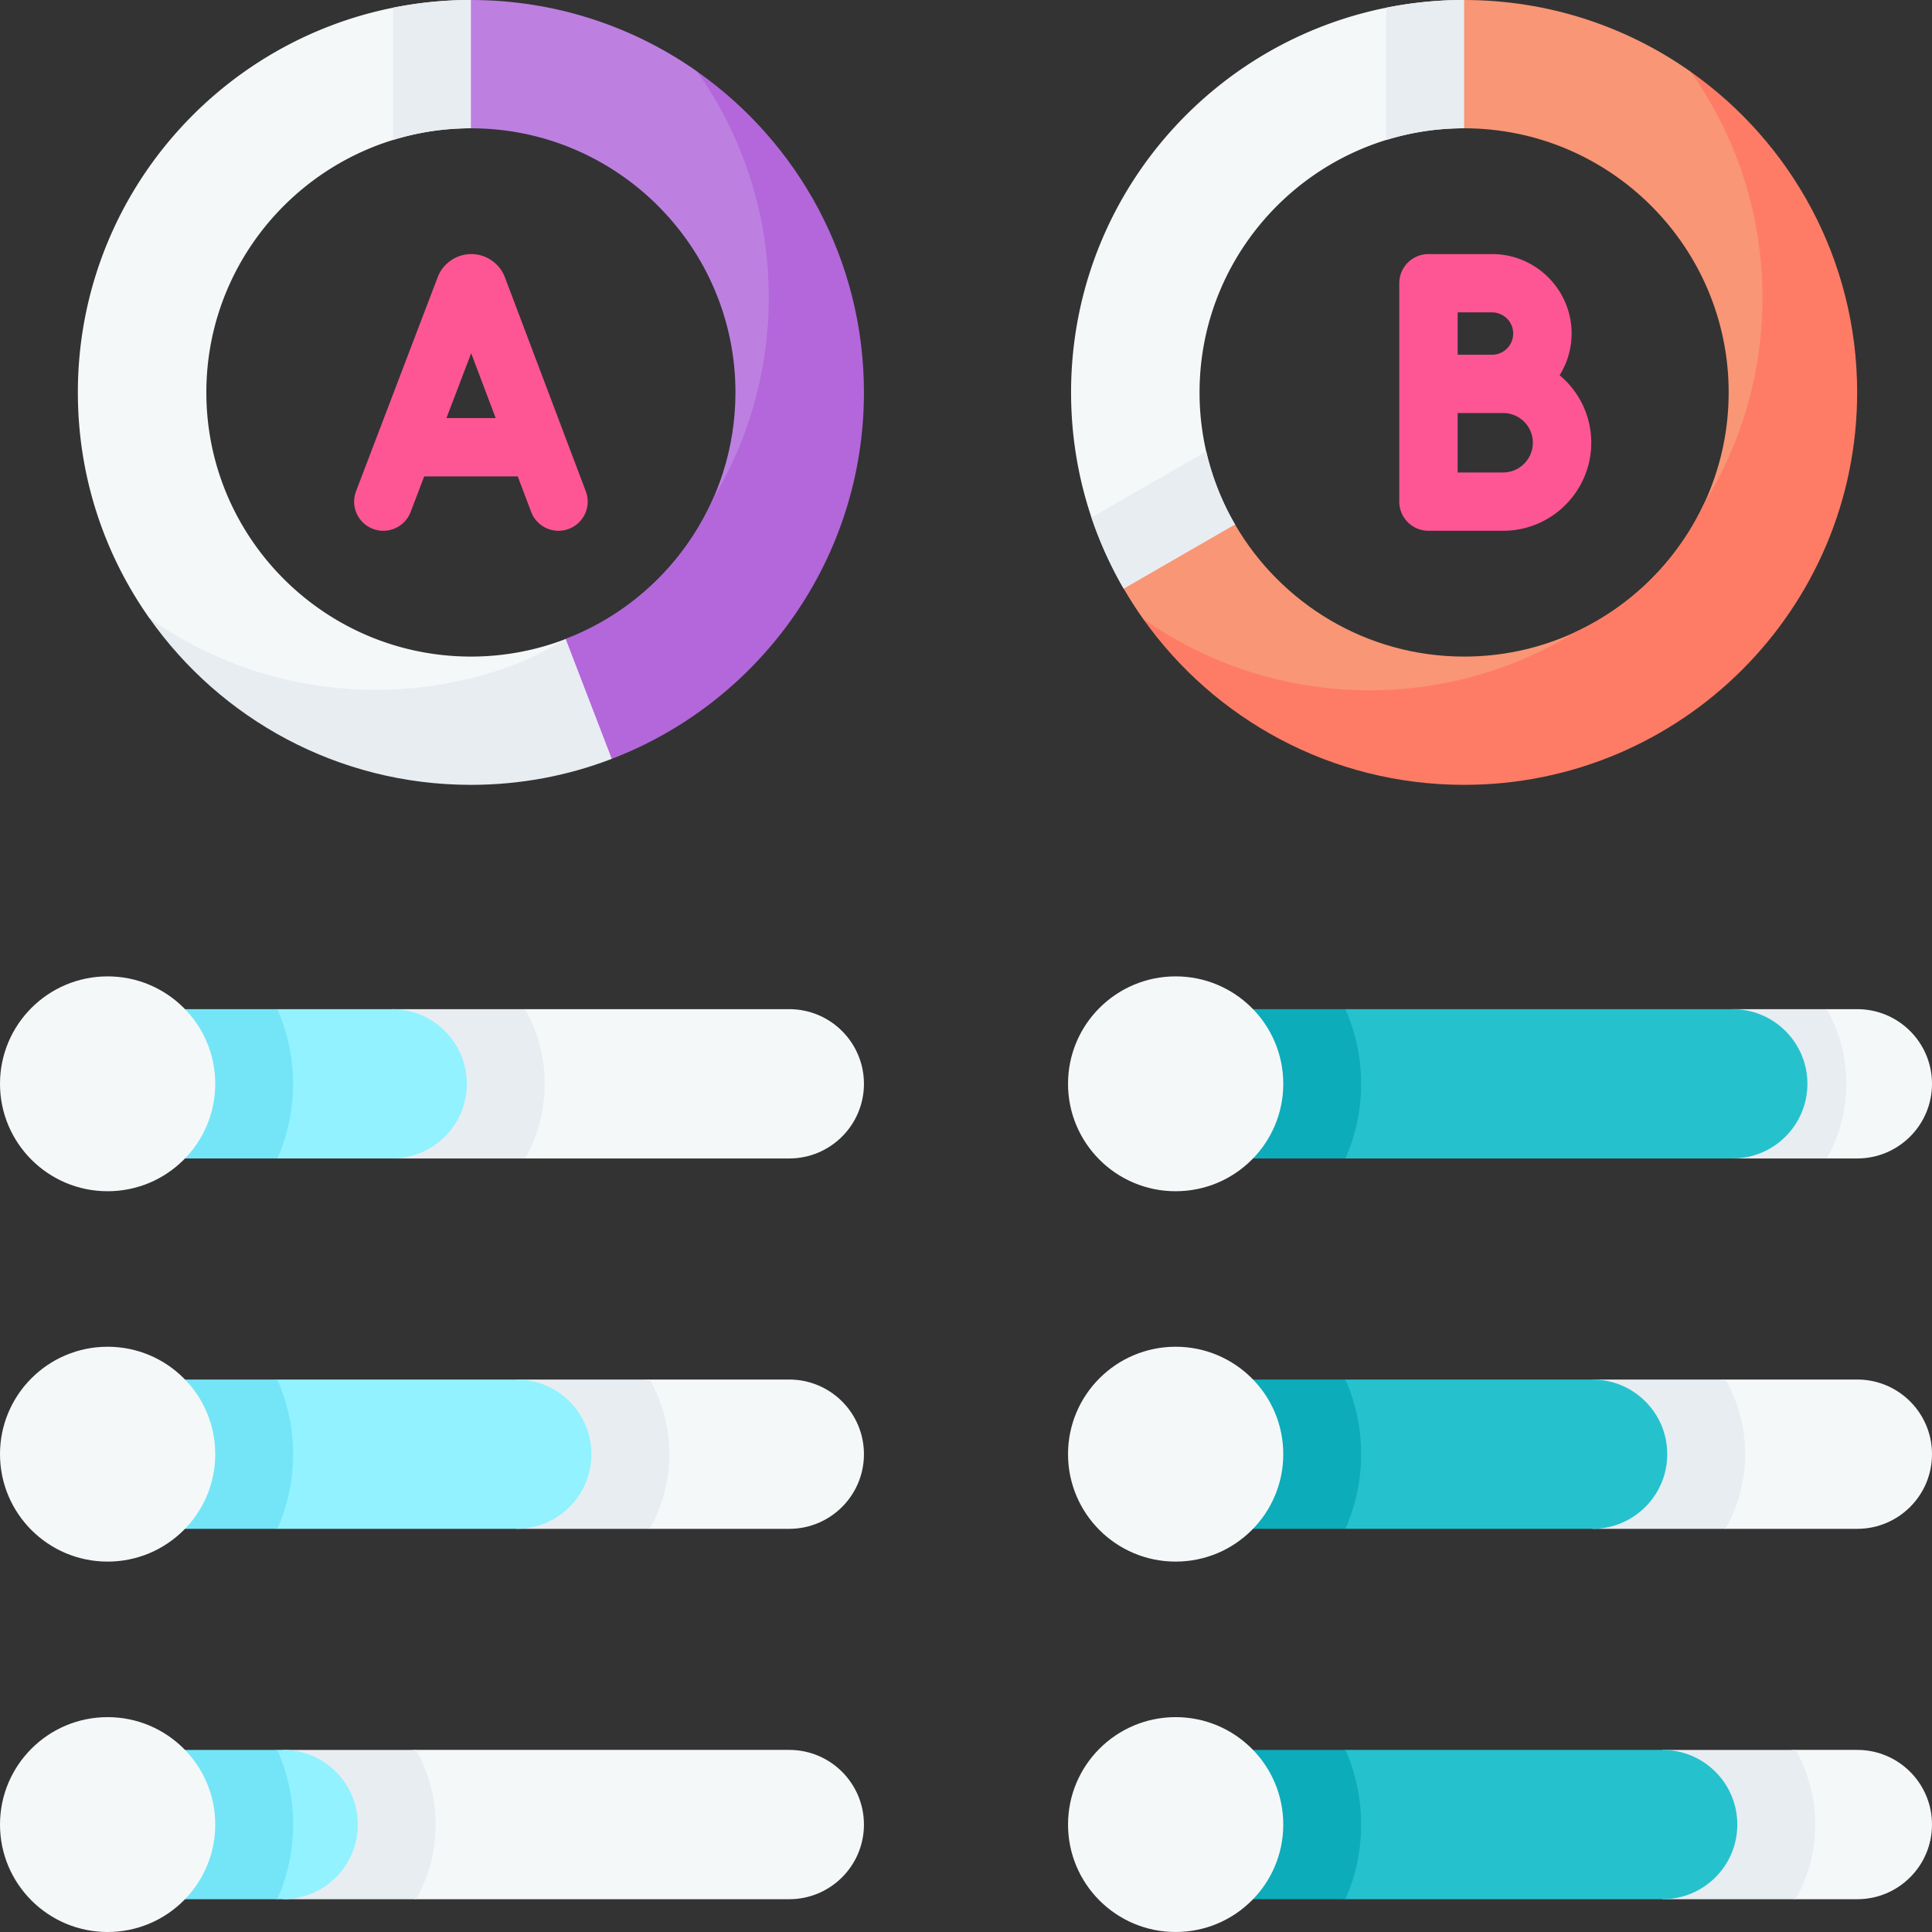
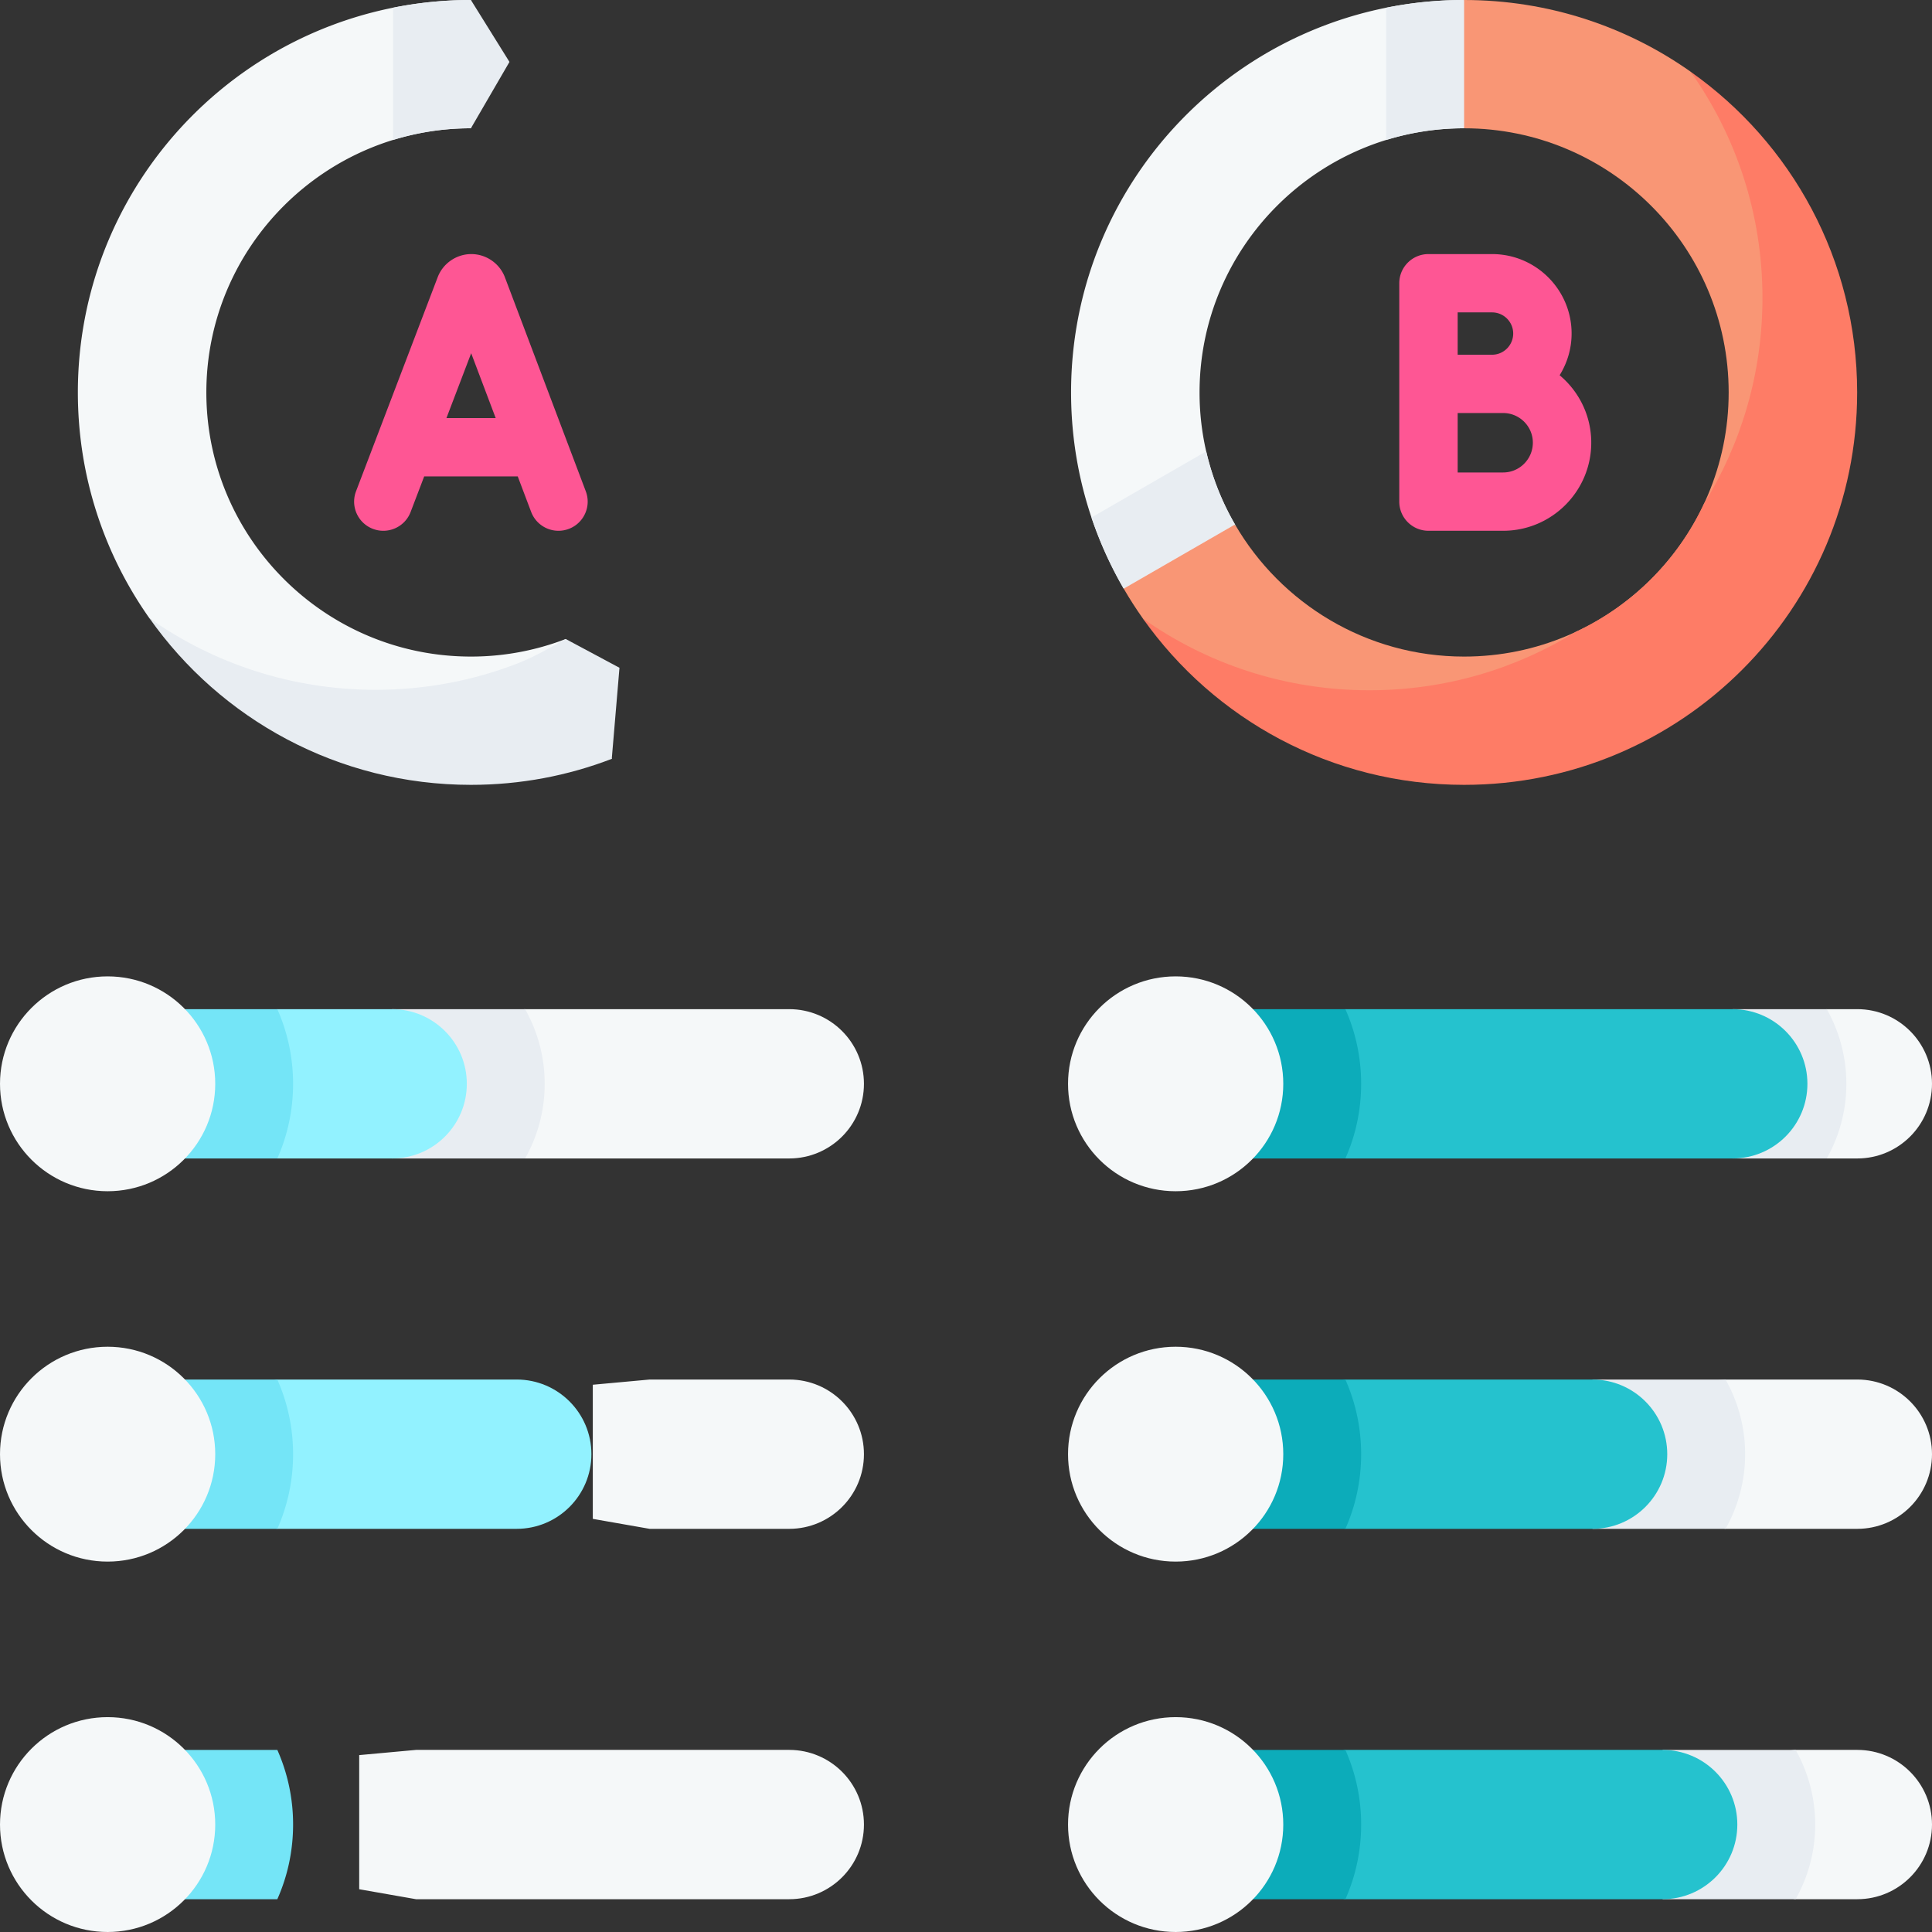
<svg xmlns="http://www.w3.org/2000/svg" height="512" width="512">
  <rect width="100%" height="100%" fill="#333333" stroke="none" />
  <path d="M162.125 201.102h-38.414c-35.203 0-57.884-16.704-84.1-37.245-11.954-16.927-18.976-37.575-18.976-59.86C20.636 46.564 67.273 0 124.795 0v33.996c-38.661 0-70.11 31.4-70.11 70.001s31.449 70.001 70.11 70.001a69.677 69.677 0 0025.124-4.656z" fill="#f5f8f9" />
  <path d="M124.795 0l10.218 16.41-10.218 17.586a69.679 69.679 0 00-20.636 3.101V2.05A103.891 103.891 0 01124.795 0z" fill="#e8edf2" />
-   <path d="M221.317 103.998c0 44.298-22.831 73.484-59.192 97.104l-12.206-31.761c26.29-10.096 44.986-35.583 44.986-65.345 0-38.601-31.449-70.001-70.11-70.001V0c22.319 0 43 7.01 59.953 18.946 22.434 24.57 36.569 49.904 36.569 85.052z" fill="#bd80e1" />
  <path d="M162.125 201.102c-11.587 4.461-24.175 6.892-37.33 6.892-35.205 0-66.334-17.441-85.174-44.143 16.952 11.95 37.629 18.955 59.947 18.955 13.155 0 25.743-2.431 37.33-6.892 4.561-1.751 8.801-4.224 13.021-6.573l14.249 7.624z" fill="#e8edf2" />
  <path d="M388.005 0v33.996c-38.661 0-70.11 31.4-70.11 70.001a69.564 69.564 0 009.4 34.995L297.796 156c-8.873-15.298-13.95-33.059-13.95-52.004C283.845 46.564 330.482 0 388.005 0z" fill="#f5f8f9" />
  <path d="M388.005 0l9.518 16.695-9.518 17.302a69.679 69.679 0 00-20.636 3.101V2.05A103.884 103.884 0 01388.005 0zm-68.346 119.615a69.581 69.581 0 007.635 19.378l-10.875 17.008h-18.624a103.718 103.718 0 01-8.543-18.862z" fill="#e8edf2" />
  <path d="M484.175 103.019c0 57.433-38.648 99.325-96.17 99.325-35.172 0-61.846-12.227-85.123-38.421-1.81-2.559-3.51-5.2-5.087-7.922l29.499-17.008c12.144 20.913 34.813 35.006 60.71 35.006 38.661 0 70.11-31.4 70.11-70.001s-31.449-70.001-70.11-70.001V0c22.36 0 43.074 7.036 60.045 19.011 20.63 24.031 36.126 48.9 36.126 84.008z" fill="#f99675" />
  <path d="M492.164 103.997c0 57.433-46.637 103.997-104.159 103.997-35.174 0-66.272-17.41-85.123-44.071 16.963 11.981 37.671 19.007 60.03 19.007 20.048 0 38.775-5.656 54.664-15.473 14.93-6.954 27.012-19.007 33.977-33.914 9.843-15.875 15.518-34.573 15.518-54.61 0-22.314-7.037-42.98-19.026-59.916 26.692 18.822 44.119 49.872 44.119 84.98z" fill="#fe7c66" />
  <path d="M327.5 139.333a4.798 4.798 0 01-.392-.237l.186-.103c.062.113.134.226.206.34z" fill="#74e5f7" />
  <path d="M413.319 99.444c1.997-3.22 3.171-7.001 3.171-11.059 0-11.608-9.458-21.051-21.084-21.051h-16.847c-4.274 0-7.738 3.459-7.738 7.726v57.874c0 4.268 3.465 7.726 7.738 7.726h19.789c12.875 0 23.35-10.474 23.35-23.348 0-7.168-3.262-13.589-8.379-17.868zm-27.022-16.658h9.109c3.092 0 5.607 2.511 5.607 5.599 0 3.1-2.516 5.621-5.607 5.621h-9.109zm12.051 42.422h-12.051v-15.75h12.051c4.341 0 7.873 3.523 7.873 7.854 0 4.353-3.532 7.896-7.873 7.896zm-243.104 4.998l-21.44-56.722c-1.391-3.679-4.972-6.151-8.911-6.151-3.929 0-7.506 2.464-8.9 6.126l-21.638 56.726c-1.521 3.987.484 8.451 4.477 9.97 3.994 1.519 8.465-.484 9.986-4.471l3.6-9.437h24.787l3.559 9.416a7.741 7.741 0 009.973 4.5c3.997-1.507 6.015-5.964 4.507-9.957zm-36.932-19.412l6.556-17.186 6.496 17.186z" fill="#fe5694" />
-   <path d="M228.954 103.997c0 44.298-27.745 82.126-66.829 97.105l-12.206-31.761c1.021-.567 2.198-.731 3.199-1.329 15.951-7.046 28.787-19.872 35.844-35.809 9.379-15.607 14.765-33.873 14.765-53.395 0-22.283-7.016-42.928-18.985-59.854 26.744 18.812 44.212 49.893 44.212 85.043z" fill="#b367db" />
  <path d="M209.144 267.436h-69.986l-15.075 1.381v35.545l15.065 2.644h69.997c10.937 0 19.81-8.86 19.81-19.78v-.01c-.001-10.92-8.874-19.78-19.811-19.78z" fill="#f5f8f9" />
  <path d="M144.347 287.216a40.039 40.039 0 01-5.2 19.79h-35.246v-39.569h35.256a40.12 40.12 0 015.19 19.779z" fill="#e8edf2" />
  <path d="M123.712 287.216v.01c0 10.92-8.873 19.78-19.81 19.78H73.494l-35.906-6.921V275.07l35.906-7.633h30.407c10.937-.001 19.811 8.859 19.811 19.779z" fill="#92f2ff" />
  <path d="M77.673 287.226c0 7.036-1.486 13.732-4.179 19.78H37.588v-39.569h35.906c2.693 6.056 4.179 12.753 4.179 19.789z" fill="#74e5f7" />
  <ellipse cx="28.52" cy="287.22" fill="#f5f8f9" rx="28.52" ry="28.47" />
  <path d="M209.144 365.589h-36.969L157.1 366.97v35.545l15.065 2.644h36.979c10.937 0 19.81-8.86 19.81-19.78v-.01c0-10.921-8.873-19.78-19.81-19.78z" fill="#f5f8f9" />
-   <path d="M177.365 385.368a40.039 40.039 0 01-5.2 19.79h-35.246v-39.569h35.256a40.123 40.123 0 015.19 19.779z" fill="#e8edf2" />
  <path d="M156.729 385.368v.01c0 10.92-8.873 19.78-19.81 19.78H73.494l-35.906-6.921v-25.015l35.906-7.633h63.424c10.937 0 19.811 8.859 19.811 19.779z" fill="#92f2ff" />
  <path d="M77.673 385.379c0 7.036-1.486 13.732-4.179 19.78H37.588V365.59h35.906c2.693 6.056 4.179 12.752 4.179 19.789z" fill="#74e5f7" />
  <ellipse cx="28.52" cy="385.37" fill="#f5f8f9" rx="28.52" ry="28.47" />
  <path d="M209.144 463.741h-98.876l-15.075 1.381v35.545l15.065 2.644h98.887c10.937 0 19.81-8.86 19.81-19.78v-.01c-.001-10.92-8.874-19.78-19.811-19.78z" fill="#f5f8f9" />
-   <path d="M115.457 483.521a40.039 40.039 0 01-5.2 19.79H75.011v-39.569h35.256a40.12 40.12 0 015.19 19.779z" fill="#e8edf2" />
-   <path d="M94.822 483.521v.01c0 10.92-8.873 19.78-19.81 19.78h-1.517l-35.906-6.921v-25.015l35.906-7.633h1.517c10.936-.001 19.81 8.859 19.81 19.779z" fill="#92f2ff" />
  <path d="M77.673 483.531c0 7.036-1.486 13.732-4.179 19.78H37.588v-39.569h35.906a48.582 48.582 0 014.179 19.789z" fill="#74e5f7" />
  <ellipse cx="28.52" cy="483.53" fill="#f5f8f9" rx="28.52" ry="28.47" />
  <path d="M492.19 267.436h-8.079l-4.757 1.381v35.545l4.747 2.644h8.089c10.937 0 19.81-8.86 19.81-19.78v-.01c0-10.92-8.873-19.78-19.81-19.78z" fill="#f5f8f9" />
  <path d="M489.301 287.216a40.039 40.039 0 01-5.2 19.79h-24.928v-39.569h24.938a40.131 40.131 0 015.19 19.779z" fill="#e8edf2" />
  <path d="M478.983 287.216v.01c0 10.92-8.873 19.78-19.81 19.78H356.54l-35.906-6.921V275.07l35.906-7.633h102.632c10.937-.001 19.811 8.859 19.811 19.779z" fill="#25c2ce" />
  <path d="M360.719 287.226c0 7.036-1.486 13.732-4.179 19.78h-35.906v-39.569h35.906c2.693 6.056 4.179 12.753 4.179 19.789z" fill="#0cacba" />
  <ellipse cx="311.56" cy="287.22" fill="#f5f8f9" rx="28.52" ry="28.47" />
  <path d="M492.19 365.589h-34.905l-15.075 1.381v35.545l15.065 2.644h34.916c10.937 0 19.81-8.86 19.81-19.78v-.01c-.001-10.921-8.874-19.78-19.811-19.78z" fill="#f5f8f9" />
  <path d="M462.474 385.368a40.039 40.039 0 01-5.2 19.79h-35.246v-39.569h35.256a40.123 40.123 0 015.19 19.779z" fill="#e8edf2" />
  <path d="M441.838 385.368v.01c0 10.92-8.873 19.78-19.81 19.78H356.54l-35.906-6.921v-25.015l35.906-7.633h65.488c10.937 0 19.81 8.859 19.81 19.779z" fill="#25c2ce" />
  <path d="M360.719 385.379c0 7.036-1.486 13.732-4.179 19.78h-35.906V365.59h35.906c2.693 6.056 4.179 12.752 4.179 19.789z" fill="#0cacba" />
  <ellipse cx="311.56" cy="385.37" fill="#f5f8f9" rx="28.52" ry="28.47" />
  <path d="M492.19 463.741h-16.333l-15.075 1.381v35.545l15.065 2.644h16.344c10.937 0 19.81-8.86 19.81-19.78v-.01c-.001-10.92-8.874-19.78-19.811-19.78z" fill="#f5f8f9" />
  <path d="M481.046 483.521a40.039 40.039 0 01-5.2 19.79H440.6v-39.569h35.256a40.12 40.12 0 015.19 19.779z" fill="#e8edf2" />
  <path d="M460.41 483.521v.01c0 10.92-8.873 19.78-19.81 19.78h-84.06l-35.906-6.921v-25.015l35.906-7.633h84.06c10.937-.001 19.81 8.859 19.81 19.779z" fill="#25c2ce" />
  <path d="M360.719 483.531c0 7.036-1.486 13.732-4.179 19.78h-35.906v-39.569h35.906a48.582 48.582 0 014.179 19.789z" fill="#0cacba" />
  <ellipse cx="311.56" cy="483.53" fill="#f5f8f9" rx="28.52" ry="28.47" />
</svg>